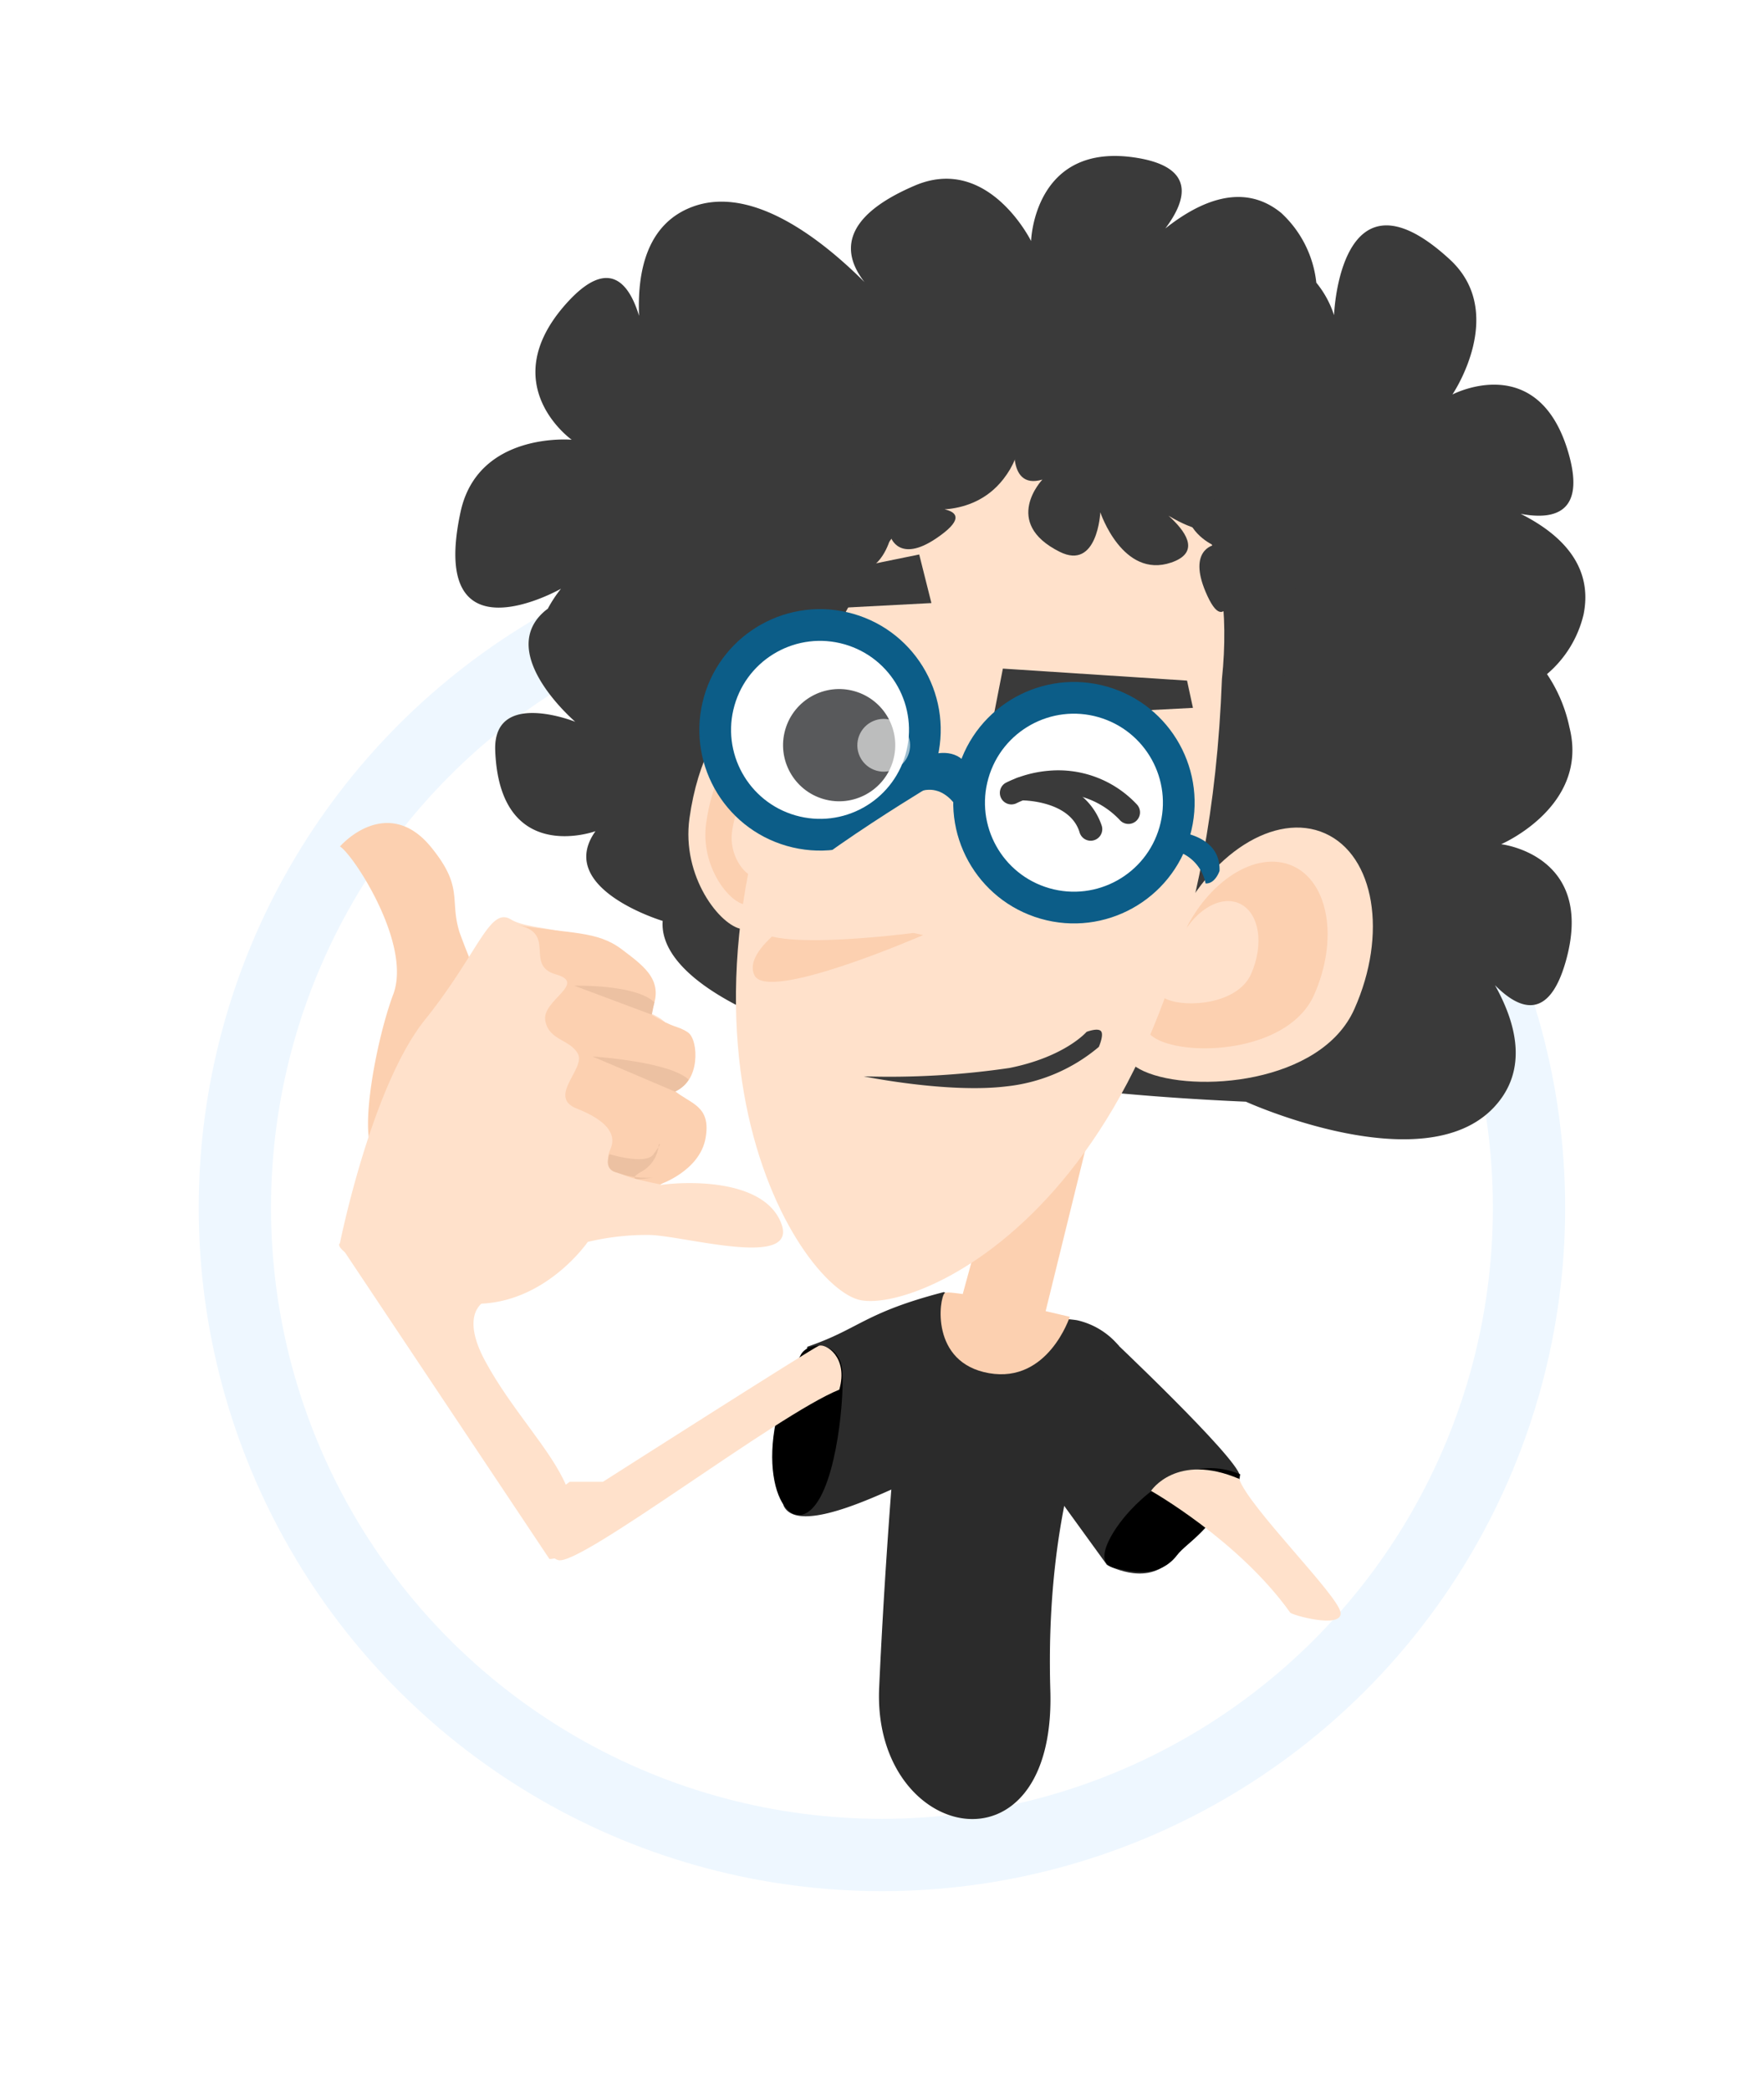
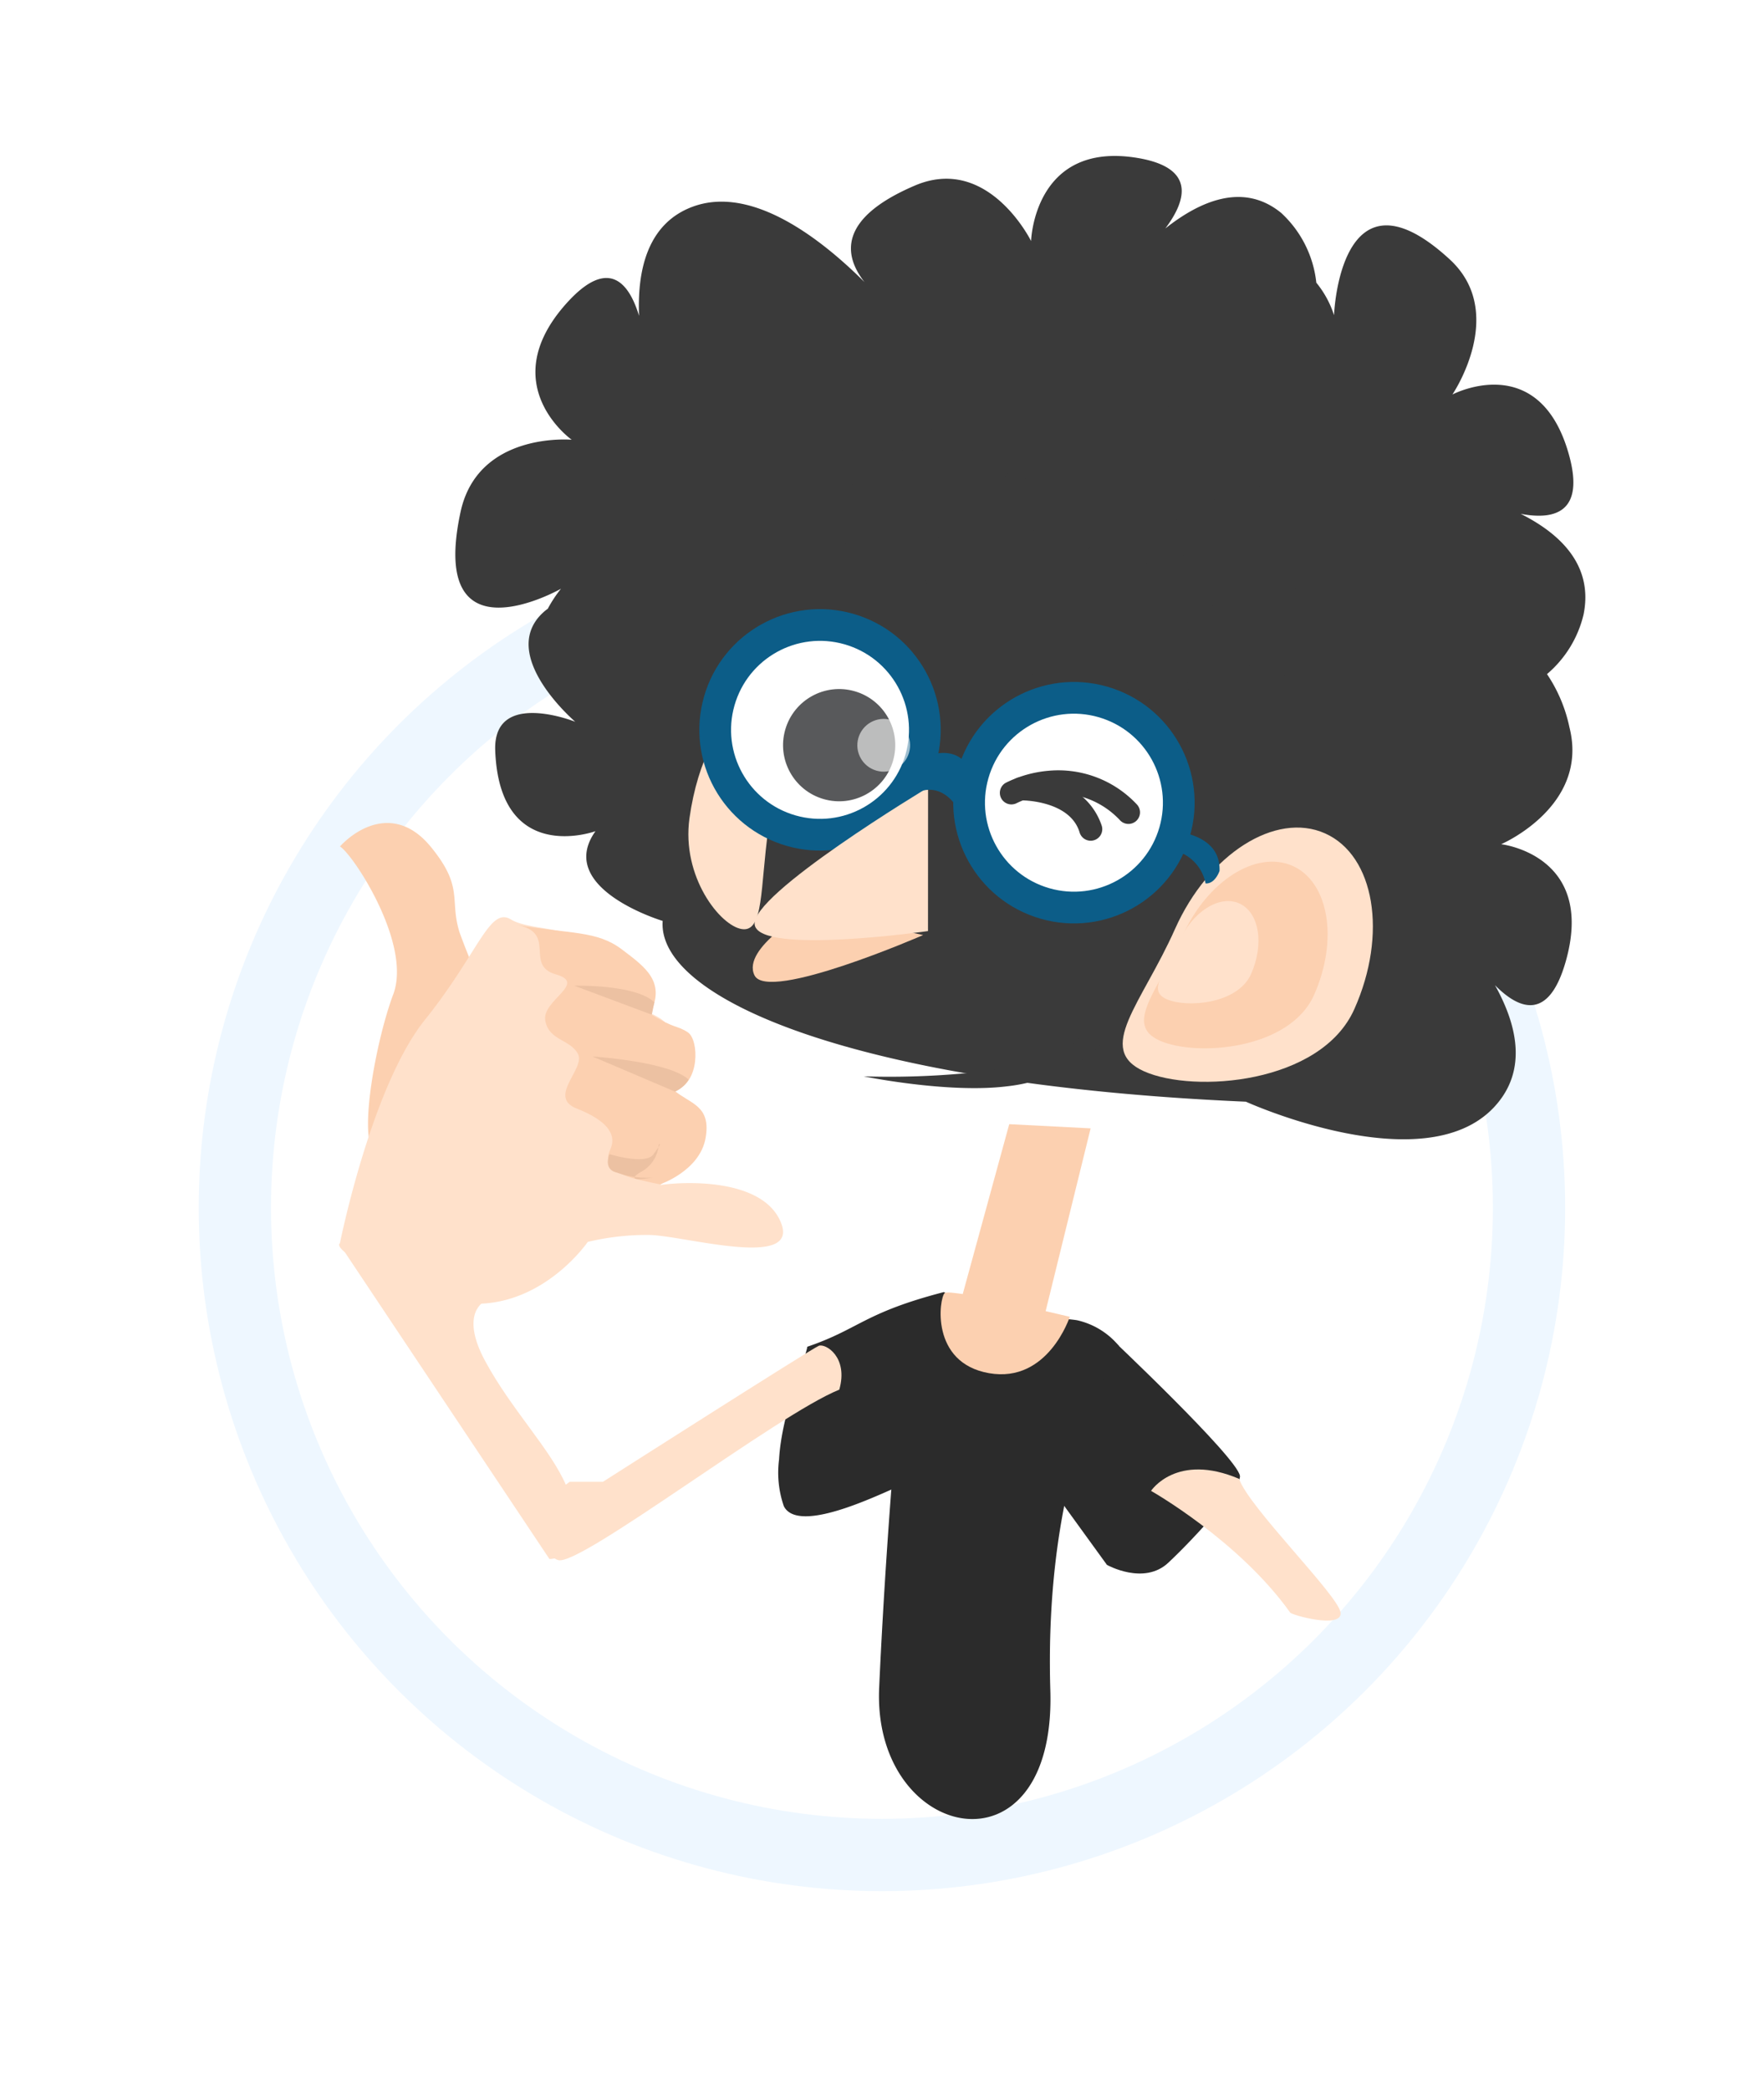
<svg xmlns="http://www.w3.org/2000/svg" width="146.416" height="173.42" viewBox="0 0 146.416 173.42">
  <defs>
    <filter id="Ellipse_72" x="11.701" y="32.705" width="123.015" height="123.015" filterUnits="userSpaceOnUse">
      <feOffset dy="3" input="SourceAlpha" />
      <feGaussianBlur stdDeviation="3" result="blur" />
      <feFlood flood-opacity="0.612" />
      <feComposite operator="in" in2="blur" />
      <feComposite in="SourceGraphic" />
    </filter>
    <filter id="Ellipse_73" x="0" y="27.004" width="146.416" height="146.416" filterUnits="userSpaceOnUse">
      <feOffset dy="9" input="SourceAlpha" />
      <feGaussianBlur stdDeviation="5.5" result="blur-2" />
      <feFlood flood-opacity="0.129" />
      <feComposite operator="in" in2="blur-2" />
      <feComposite in="SourceGraphic" />
    </filter>
    <clipPath id="clip-path">
      <g transform="matrix(1, 0, 0, 1, 0, 0)" filter="url(#Ellipse_72)">
        <circle id="Ellipse_72-2" data-name="Ellipse 72" cx="52.507" cy="52.507" r="52.507" fill="#fff" stroke="#707070" stroke-width="25" />
      </g>
    </clipPath>
  </defs>
  <g id="Stikky_call_us_btn" transform="translate(-1702.805 -1034)">
    <g id="Group_1186" data-name="Group 1186">
      <g transform="matrix(1, 0, 0, 1, 1702.8, 1034)" filter="url(#Ellipse_73)">
        <g id="Ellipse_73-2" data-name="Ellipse 73" transform="translate(16.5 34.5)" fill="#fff" stroke="#eef7ff" stroke-width="6">
          <circle cx="56.708" cy="56.708" r="56.708" stroke="none" />
          <circle cx="56.708" cy="56.708" r="53.708" fill="none" />
        </g>
      </g>
      <g id="Group_1498" data-name="Group 1498" transform="translate(612.605 926.814)">
        <g id="Group_680" data-name="Group 680" transform="translate(1112.797 107.186)">
          <g id="Group_674" data-name="Group 674" transform="matrix(-0.695, -0.719, 0.719, -0.695, 71.933, 138.655)">
            <path id="Path_234" data-name="Path 234" d="M10.719,19.768S.245,9.541,0,7.956C-.123,7.126,3.593,3.1,6.071.856c2.065-1.872,5.1-.089,5.1-.089l5.055,7.246S15.423,17.948,10.719,19.768Z" transform="translate(0 11.864) rotate(-47)" fill="#2b2b2b" />
-             <path id="Path_279" data-name="Path 279" d="M0,7.942C2.41,3.216,4.511,2.434,5.367,1.351,7.075-.813,9.835.229,10.7.4c1.948.634-.743,3.851-.743,3.851S5.306,10.369,0,7.942Z" transform="translate(0.065 11.978) rotate(-47)" />
          </g>
          <path id="Path_802" data-name="Path 802" d="M0,38.051A6.29,6.29,0,0,0,3.314,40.51c1.676.394,3.792.526,10.24.9.517-.052,2.3.969,3.877.339,0,0,2.779-14.374,4.884-30.2C24-1.142,9.081-5.755,8.178,10.094,7.656,19.269,5.509,29.5,0,38.051Z" transform="matrix(-0.996, 0.087, -0.087, -0.996, 73.606, 149.601)" fill="#2b2b2b" />
          <path id="Path_1615" data-name="Path 1615" d="M90.792,365.667c.775,2.326,8.2,9.635,8.417,11.075s-4.223.189-4.193,0c-4.26-5.965-11.534-10.078-11.534-10.078S85.586,363.452,90.792,365.667Z" transform="translate(-10.54 -242.961)" fill="#ffe1cb" />
          <g id="Group_1496" data-name="Group 1496" transform="translate(6.021 74.568)">
            <g id="Group_673" data-name="Group 673" transform="matrix(-0.848, -0.53, 0.53, -0.848, 38.306, 71.126)">
              <g id="Group_671" data-name="Group 671" transform="translate(0 38.248) rotate(-83)">
                <path id="Path_258" data-name="Path 258" d="M12.008.041c.827.345,9.738,1.55,9.277,4.426A8.507,8.507,0,0,1,19.33,7.834c-2.515,3.089-6.913,5.623-7.389,6.194C7.58,12.681,6.483,13.545.1,11.037-1.164,8.79,10.224-.7,12.008.041Z" transform="matrix(0.966, 0.259, -0.259, 0.966, 3.631, 0)" fill="#2b2b2b" />
-                 <path id="Path_1629" data-name="Path 1629" d="M1.871,8.79c-1.3.16-2.92-1.878-.958-3.637S9.34-.859,11.842.154,10.783,7.167,1.871,8.79Z" transform="translate(10.451 7.863)" />
                <path id="Path_1628" data-name="Path 1628" d="M3.641,27.605c.294-.53,6.479-20.156,6.479-20.156l2.113-1.773L12.65,4S10.512-.717,8.777.094,2.615,21.025,0,25.911C1.144,28.474,3.347,28.136,3.641,27.605Z" transform="matrix(-0.017, 1, -1, -0.017, 38.535, 12.777)" fill="#ffe1cb" />
              </g>
            </g>
            <g id="Group_1494" data-name="Group 1494" transform="translate(0 0)">
              <g id="Group_1494-2" data-name="Group 1494" transform="translate(21.963 51.847) rotate(159)">
                <path id="Path_1640" data-name="Path 1640" d="M2.355,4.5c-.511,3.209.518,7.768.226,12.341s-2.64,4.224-2.64,4.224l7.738,9.807L6.761.077S3.4-2.036,2.355,4.5Z" transform="translate(-0.952 0.248) rotate(-11)" fill="#ffe1cb" />
              </g>
              <g id="Group_1495" data-name="Group 1495" transform="translate(33.75 39.16) rotate(-167)">
                <path id="Path_2520" data-name="Path 2520" d="M5.228,3.831c.256.142,3.255-4.073,3.525-3.82,1.458,1.344.931,9.389,0,13.232-1.046,4.313,4.705,11.109,5.881,11.632-1.438,1.961-4.359,3.879-7.5.873S5.1,21.626,3.921,19.012A53.176,53.176,0,0,0,0,12.477S2.875,2.524,5.228,3.831Z" transform="matrix(0.995, -0.105, 0.105, 0.995, 25.889, 11.483)" fill="#fcd0b0" />
                <path id="Path_2518" data-name="Path 2518" d="M35.657,2.613s.386,13.252-2.706,19.657-3.092,10.381-5.08,9.718-6.405,1.1-9.5-1.546-1.546-3.313-1.546-3.313-4.2.221-3.976-1.767a29.146,29.146,0,0,0,0-4.638L9.98,17.191s.054-4.005,1.38-4.226-7.707,3.557-10.8-.2S8.038,9.685,10.837,9.053a20.959,20.959,0,0,0,4.8-1.7s3.4-8.71,12.237-7.164S35.657,2.613,35.657,2.613Z" transform="translate(0 0)" fill="#ffe1cb" />
                <path id="Path_2519" data-name="Path 2519" d="M2.793.041S2.544,0,4.537,0,7.8.45,7.5,1.877s.867,2.328,3.481,2.72,0,3.4.915,4.444,2.614.523,3.267,2.091-2.745,3.79,0,3.921.653,3.4,4.051,3.267c-4.444.261-6.535,1.045-8.887,0S6.144,16.5,6.8,13.621c-2.353-.784-2.349-.4-3.395-.79s-1.96-3.921,0-4.966C1.834,7.081.135,7.342,0,4.6S2.793.041,2.793.041Z" transform="translate(8.047 13.333)" fill="#fcd0b0" />
                <path id="Path_2521" data-name="Path 2521" d="M0,0,6.812.9S1.881,2.174.025,1.052C.014.511,0,0,0,0Z" transform="translate(14.699 26.916)" fill="#ecc1a2" />
                <path id="Path_2522" data-name="Path 2522" d="M.867,0,8.2,1.3S1.856,2.342,0,1.22A2.553,2.553,0,0,1,.867,0Z" transform="translate(10.511 21.132)" fill="#ecc1a2" />
                <path id="Path_2523" data-name="Path 2523" d="M0,.425A6.943,6.943,0,0,1,3.019.147C4.233.149,3.95,1.5,3.95,1.5S.839,1.27.4,2.294c-.587,1.368-.252.877-.252.877A2.783,2.783,0,0,1,1.11.623C2.409-.652,0,.425,0,.425Z" transform="translate(11.565 13.355)" fill="#ecc1a2" />
              </g>
            </g>
          </g>
          <g id="Group_1492" data-name="Group 1492" transform="translate(27.79 0) rotate(16)">
            <path id="Path_235" data-name="Path 235" d="M.18,16.507,0,1.528,6.59,0l.631,16.659S2.528,20.022.18,16.507Z" transform="translate(57.799 78.934)" fill="#fcd0b0" />
            <path id="Path_236" data-name="Path 236" d="M98.479,54.705c-.048-9.14-7.834-7.826-7.834-7.826S96.822,41.844,93.424,36a12.443,12.443,0,0,0-3.012-3.738,9.289,9.289,0,0,0,1.555-5.587c-.346-4.352-4.016-5.97-7.322-6.595,2.828-.259,5.163-1.561,2.439-5.919C82.31,6.532,76.47,12.126,76.47,12.126s2.567-7.782-3.306-10.718c-11.09-5.552-7.952,7.1-7.952,7.1a8.263,8.263,0,0,0-2.158-2.19A9.2,9.2,0,0,0,58.66,1.561C54.83-.09,51.794,2.625,49.768,5.45,50.832,2.671,50.795-.115,45.881.468c-8.6,1.023-6.537,9.056-6.537,9.056s-5.4-5.95-10.546-1.762c-5.407,4.4-4.063,7.212-1.806,8.847-4.46-2.464-11.154-5.15-15.374-2.124C8.2,16.945,8.667,21.115,9.778,24.461c-1.6-2.471-3.826-3.978-6.081.668C-.248,33.265,7.236,35.883,7.236,35.883S-.442,37.349.02,44.192c.873,12.923,9.768,3.82,9.768,3.82a10.657,10.657,0,0,0-.595,1.9,3.439,3.439,0,0,0-.272.384c-2.739,4.454,5.05,8,5.05,8s-7.327-.743-5.727,4.131c3,9.12,9.842,4.133,9.842,4.133-1.942,5.505,7.415,5.62,7.415,5.62,1.3,6.291,18.972,8.685,50.668,1.075,0,0,16.027,2.38,19.925-5.242,1.963-3.844-.273-7.318-2.718-9.749C95.877,59.669,98.508,59.924,98.479,54.705Z" transform="translate(0 0)" fill="#3a3a3a" />
            <g id="Group_519" data-name="Group 519" transform="translate(25.061 22.74)">
              <g id="Group_517" data-name="Group 517" transform="translate(0 31.383)">
                <path id="Path_237" data-name="Path 237" d="M6.772,8.332C6.09,3.479,4.073-.246,2.264.013S-.458,4.4.228,9.252s4.929,7.9,6.736,7.642S7.454,13.182,6.772,8.332Z" transform="translate(0 0)" fill="#ffe1cb" />
-                 <path id="Path_238" data-name="Path 238" d="M4.969,6.114C4.469,2.557,2.987-.177,1.662.009s-2,3.226-1.5,6.784S3.785,12.588,5.11,12.4,5.47,9.675,4.969,6.114Z" transform="translate(1.509 2.464)" fill="#fcd0b0" />
                <path id="Path_239" data-name="Path 239" d="M2.722,3.352C2.449,1.4,1.638-.1.911,0S-.183,1.771.091,3.722,2.072,6.9,2.8,6.8,3,5.3,2.722,3.352Z" transform="translate(3.84 5.618)" fill="#ffe1cb" />
              </g>
              <g id="Group_518" data-name="Group 518" transform="translate(39.814 27.249)">
                <path id="Path_240" data-name="Path 240" d="M1.686,11.123C2.632,4.377,7.013-.578,11.475.055s7.309,6.6,6.353,13.338c-.94,6.745-10.884,10.408-15.34,9.782S.737,17.864,1.686,11.123Z" transform="translate(0)" fill="#ffe1cb" />
                <path id="Path_241" data-name="Path 241" d="M1.237,8.163C1.932,3.218,5.151-.421,8.419.039s5.361,4.848,4.666,9.8-7.99,7.637-11.26,7.177S.541,13.112,1.237,8.163Z" transform="translate(1.205 3.351)" fill="#fcd0b0" />
                <path id="Path_242" data-name="Path 242" d="M.674,4.474c.38-2.712,2.141-4.7,3.933-4.452S7.546,2.675,7.166,5.387,2.793,9.576,1,9.323.3,7.185.674,4.474Z" transform="translate(1.619 7.58)" fill="#ffe1cb" />
              </g>
-               <path id="Path_243" data-name="Path 243" d="M18.76,75.169c-5.77,0-25.7-18.145-16.264-56.472,6.356-25.827,27.193-23.579,31.1-1.349C43.924,59.172,23.745,75.169,18.76,75.169Z" transform="translate(5.931 0)" fill="#ffe1cb" />
              <path id="Path_266" data-name="Path 266" d="M.8,4.079,12.763,2.284,13.054,0H0Z" transform="translate(14.611 17.94) rotate(161)" fill="#3a3a3a" />
-               <path id="Path_267" data-name="Path 267" d="M1.02,0,16.234,1.794l.37,2.284H0Z" transform="translate(20.847 21.865) rotate(-19)" fill="#3a3a3a" />
+               <path id="Path_267" data-name="Path 267" d="M1.02,0,16.234,1.794l.37,2.284Z" transform="translate(20.847 21.865) rotate(-19)" fill="#3a3a3a" />
            </g>
            <ellipse id="Ellipse_27" data-name="Ellipse 27" cx="10.016" cy="10.016" rx="10.016" ry="10.016" transform="translate(23.669 43.325)" fill="#0c5d88" />
            <ellipse id="Ellipse_28" data-name="Ellipse 28" cx="10.016" cy="10.016" rx="10.016" ry="10.016" transform="translate(45.593 43.325)" fill="#0c5d88" />
            <ellipse id="Ellipse_29" data-name="Ellipse 29" cx="7.384" cy="7.384" rx="7.384" ry="7.384" transform="translate(48.225 45.957)" fill="#fff" />
            <ellipse id="Ellipse_30" data-name="Ellipse 30" cx="7.384" cy="7.384" rx="7.384" ry="7.384" transform="translate(26.301 45.957)" fill="#fff" />
            <g id="Group_520" data-name="Group 520" transform="translate(28.06 19.253)">
              <path id="Path_244" data-name="Path 244" d="M2.113,3.558c-3.25,1.075-2.446,2.747.348,2.4,0,0,.424,4.84,3.186,3.081,0,0-2.3,4.369,3.026,5.363,3.462.65,2.345-4.078,2.345-4.078s3.307,4.82,6.806,2.384c3.935-2.74-4.946-5-4.946-5s8.271,3.885,8.475-.046C21.55,3.781,13.342,0,13.342,0Z" transform="translate(11.995 0)" fill="#3a3a3a" />
              <path id="Path_245" data-name="Path 245" d="M1.208,11.768c-2.02,2.508-1.255,3.438.448,1.956,0,0,.545,3.14,2.067.971,0,0-1.177,3.416,1.521,2.174,1.743-.8,1.611-3.408,1.611-3.408s1.271,1.922,3.666-.942c3.335-3.986-2.1-2.023-2.1-2.023s4.464-.216,6.086-4.209C16.706.857,10.867,0,10.867,0Z" transform="translate(0 3.632)" fill="#3a3a3a" />
              <path id="Path_246" data-name="Path 246" d="M5.478,1.961C3.336-1,2.333-.3,3.569,2.045c0,0-3.1-.068-1.162,2.139,0,0-3.2-2.083-2.221,1.249.6,2.043,3.02,2.384,3.02,2.384s-1.892.983.429,3.874C6.614,15.4,5.661,9.934,5.661,9.934s-.379,4.338,2.69,6.334c3.877,2.519,5.565-2.424,5.565-2.424Z" transform="translate(29.58 2.546)" fill="#3a3a3a" />
            </g>
            <ellipse id="Ellipse_33" data-name="Ellipse 33" cx="4.656" cy="4.656" rx="4.656" ry="4.656" transform="translate(30.905 49.468)" fill="#58595b" />
            <ellipse id="Ellipse_34" data-name="Ellipse 34" cx="2.19" cy="2.19" rx="2.19" ry="2.19" transform="translate(36.929 50.924)" fill="#fff" opacity="0.6" />
            <path id="Path_248" data-name="Path 248" d="M3.238.612S-1.319,5.189.379,7.07,12.914,0,12.914,0" transform="translate(33.691 67.349)" fill="#fcd0b0" />
            <path id="Path_249" data-name="Path 249" d="M14.04,11.451S1.214,17.2.077,14.933,10.763,0,10.763,0" transform="translate(32.861 55.469)" fill="#ffe1cb" />
            <path id="Path_247" data-name="Path 247" d="M.012,2.062s3.8-4.639,6.042,0c0,0,.474,1.924-.28,2.776,0,0-2.166-2.87-4.414-.814C1.361,4.024-.151,5.669.012,2.062Z" transform="translate(41.309 52.247)" fill="#0c5d88" />
            <path id="Path_261" data-name="Path 261" d="M.011,1.146s3.3-2.578,5.245,0c0,0,.412,1.069-.243,1.543a3.513,3.513,0,0,0-3.831-.452S-.131,3.151.011,1.146Z" transform="matrix(0.921, 0.391, -0.391, 0.921, 64.393, 52.334)" fill="#0c5d88" />
            <path id="Path_265" data-name="Path 265" d="M.063.972c-.316.526.421,5.9,5.373,5.372S10.589,0,10.589,0,.379.446.063.972Z" transform="translate(56.446 94.441)" fill="#fcd0b0" />
            <path id="Path_272" data-name="Path 272" d="M0,6.53A68.551,68.551,0,0,0,11.882,4.159C16.333,2.6,17.806.3,17.806.3s.885-.494,1.18-.22,0,1.315,0,1.315a14.2,14.2,0,0,1-7.1,4.3C7.136,6.976,0,6.53,0,6.53Z" transform="translate(44.185 73.511) rotate(-8)" fill="#3a3a3a" />
            <g id="Group_1493" data-name="Group 1493" transform="translate(63.034 55.368) rotate(150)">
              <path id="Path_827" data-name="Path 827" d="M.959,0A.959.959,0,0,0,.02,1.152,8.928,8.928,0,0,0,4.64,7.465a9.777,9.777,0,0,0,3.548,1.1.958.958,0,0,0,.139-1.91,8,8,0,0,1-2.849-.917A7,7,0,0,1,1.9.764.958.958,0,0,0,.959,0Z" transform="translate(0 3) rotate(-19)" fill="#3a3a3a" />
              <path id="Path_833" data-name="Path 833" d="M.959,0A.959.959,0,0,0,.02,1.152,5.468,5.468,0,0,0,3.613,5.085a9.927,9.927,0,0,0,2.766.671.958.958,0,0,0,.133-1.911C6.45,3.841,2.464,3.51,1.9.764A.958.958,0,0,0,.959,0Z" transform="translate(3.8 1.903) rotate(9)" fill="#3a3a3a" />
            </g>
          </g>
        </g>
      </g>
    </g>
  </g>
</svg>